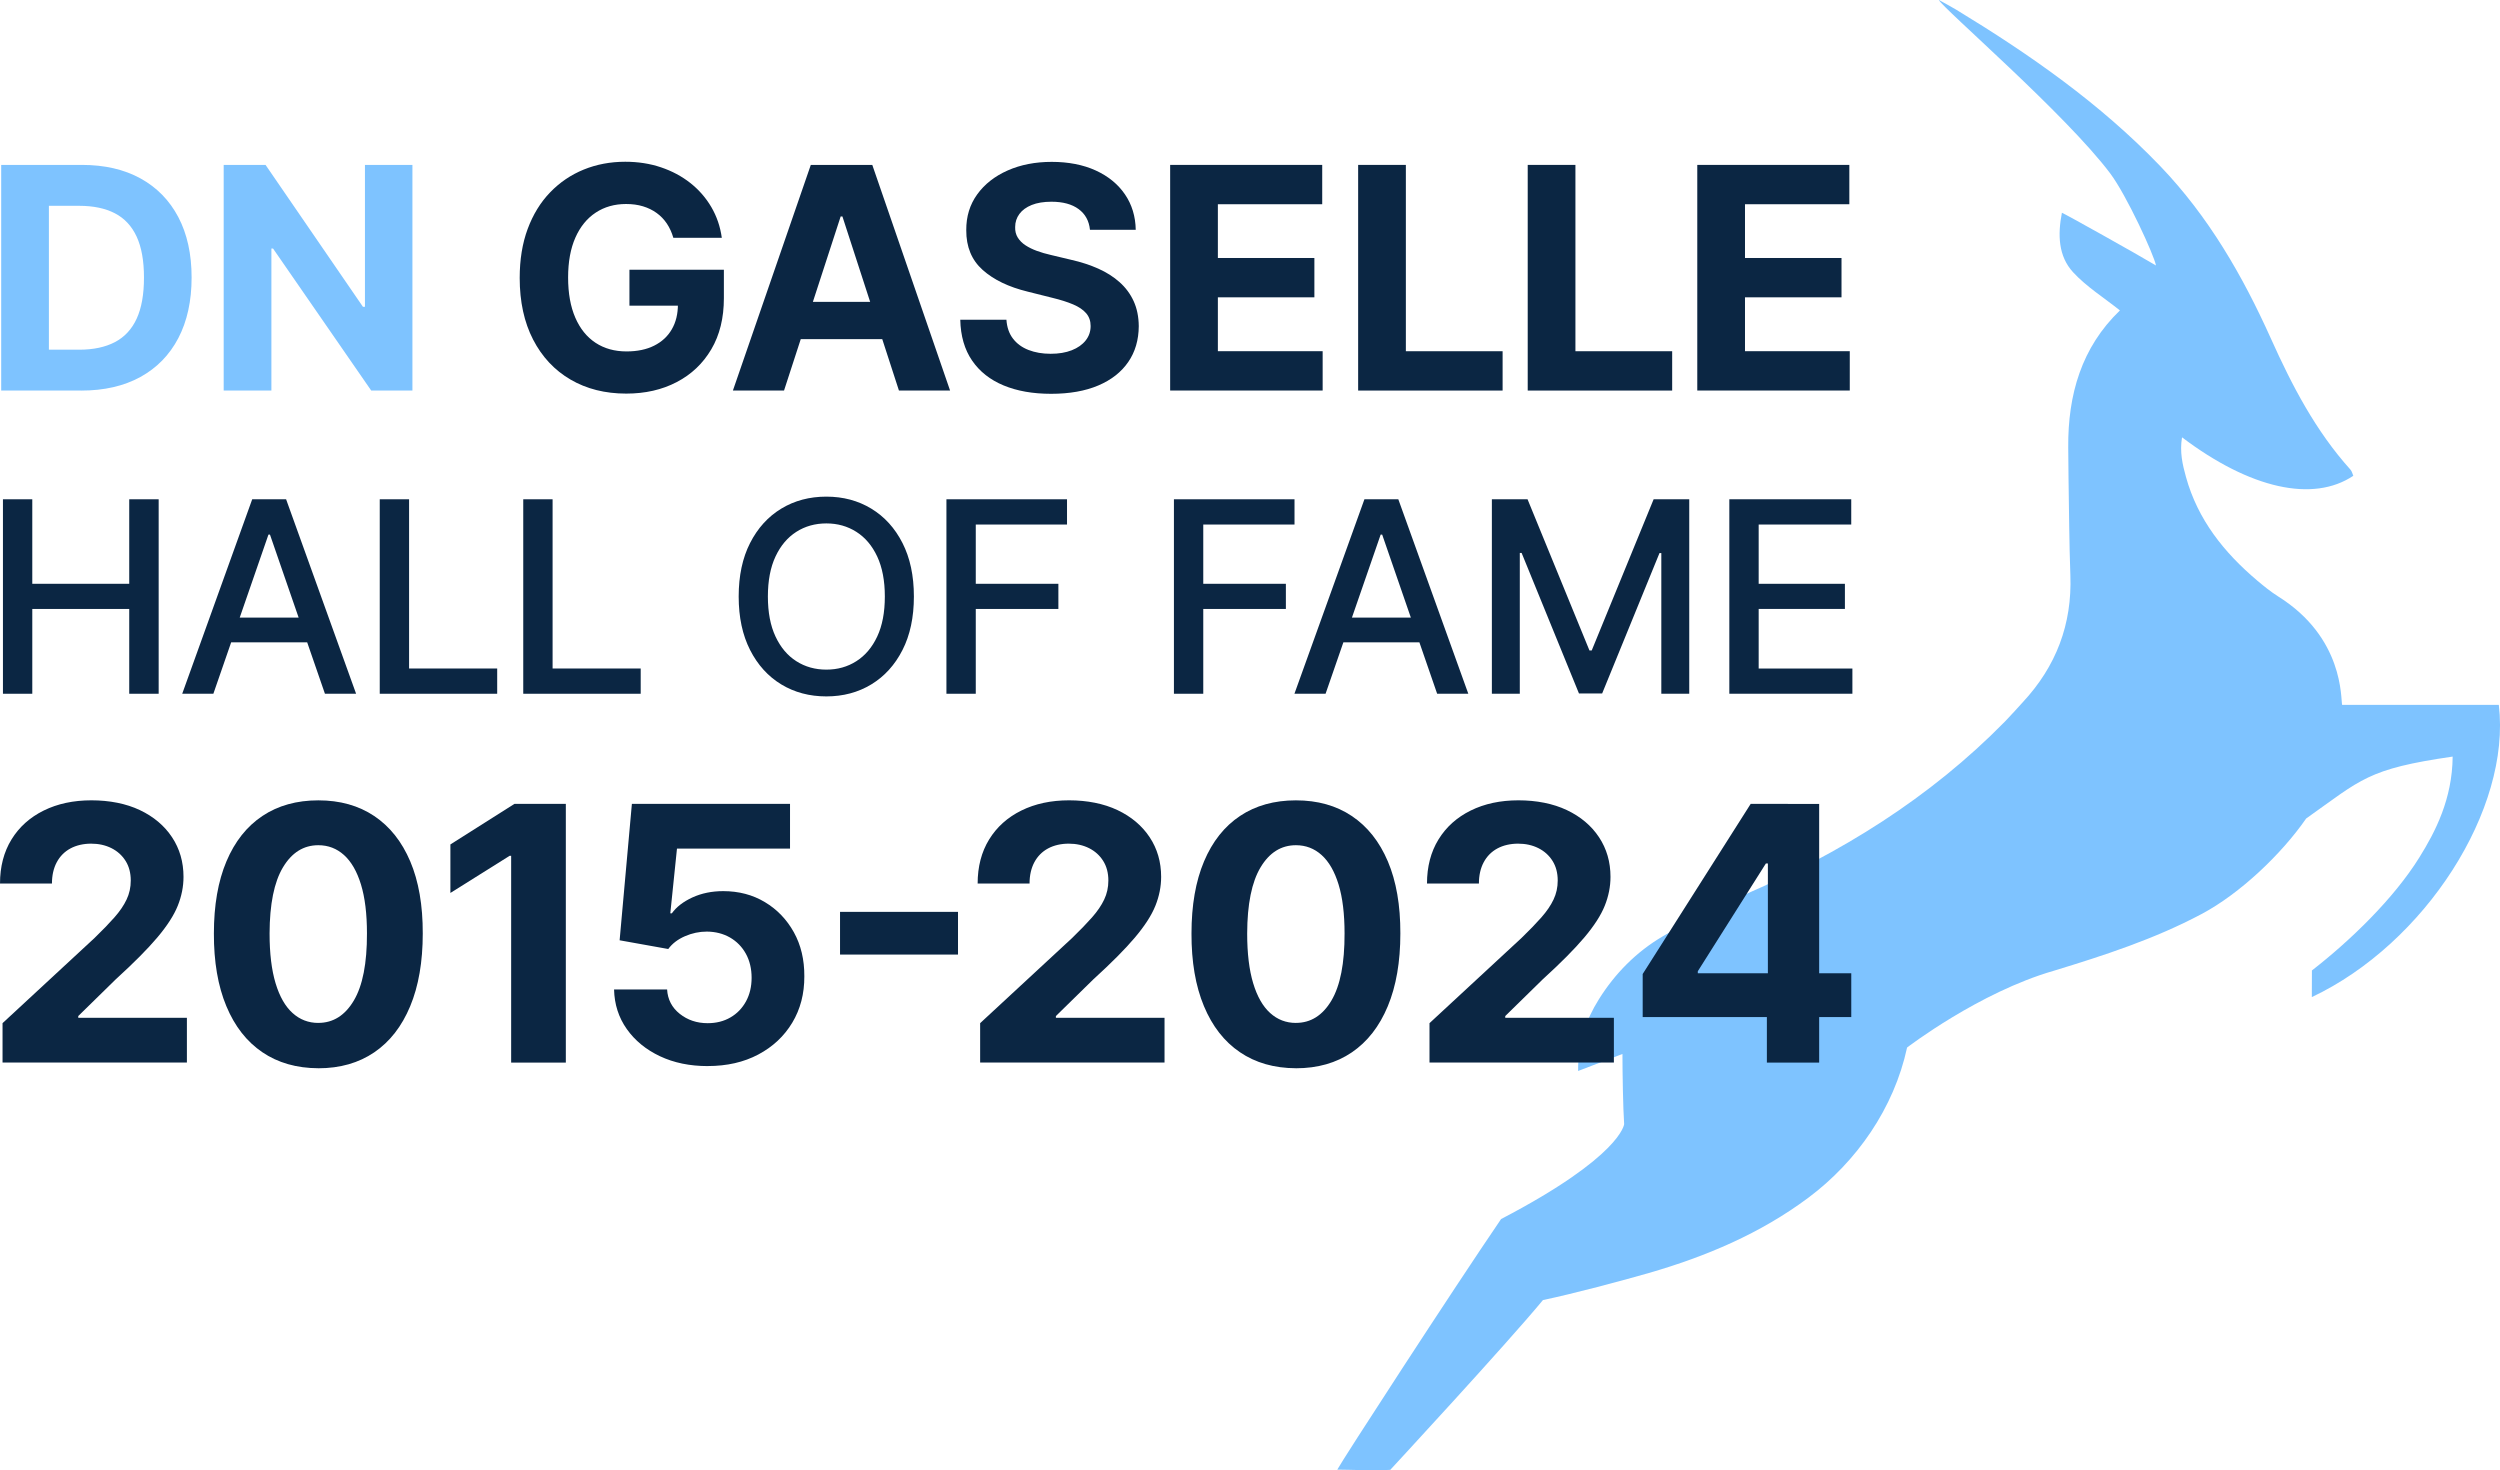
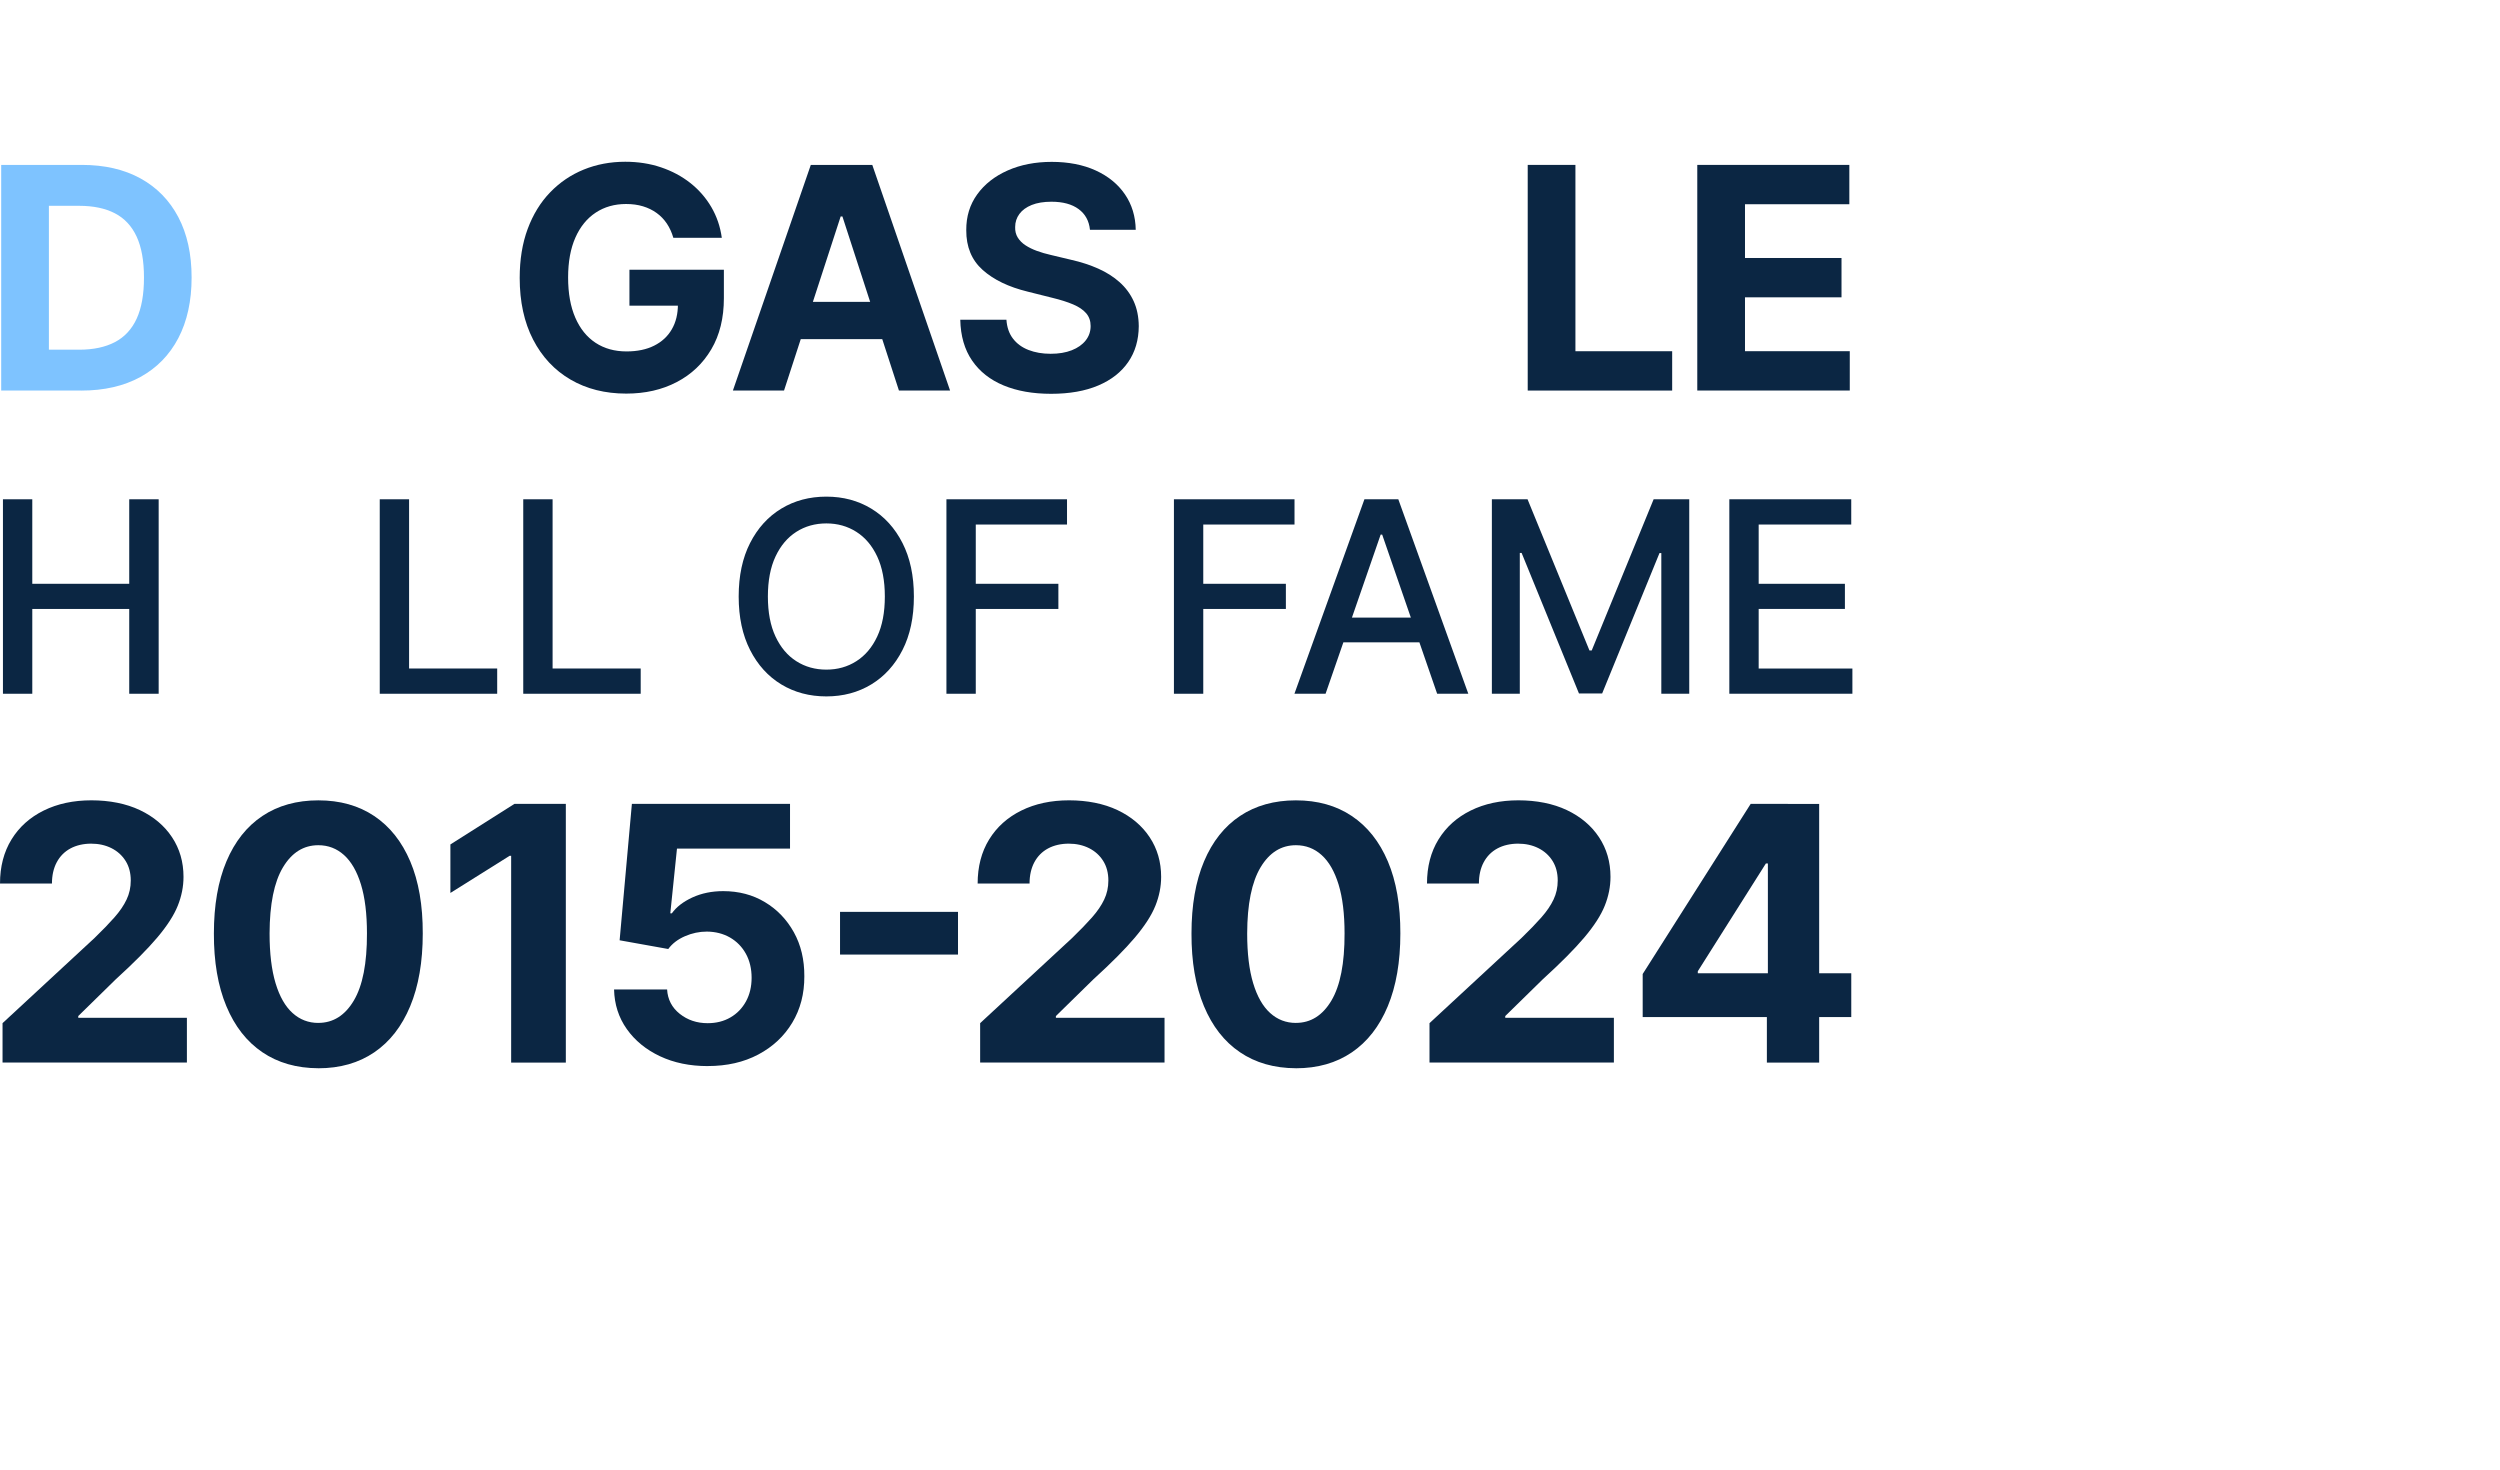
<svg xmlns="http://www.w3.org/2000/svg" id="Layer_2" width="306.3mm" height="180.14mm" viewBox="0 0 868.24 510.63">
  <defs>
    <style>.cls-1{fill:#0b2643;}.cls-2{fill:#7ec3ff;}</style>
  </defs>
  <g id="qJ5eLF">
-     <path class="cls-2" d="M817.27,165.26c-13.93,9.31-35.75,4.54-59.46-13.38-.85,5.11.18,9.49,1.37,13.77,4.1,14.85,13.25,26.27,24.79,36.02,2.31,1.94,4.67,3.86,7.21,5.46,22.94,14.37,21.72,35.62,22.23,37.67h54.42c4.36,36.3-25.67,82.95-64.94,101.49l.03-9.25c13.31-10.34,28.4-24.9,37.33-39.28,5.56-8.92,11.43-20.28,11.55-35-29.68,4.3-31.62,7.89-50.88,21.51-8.61,12.43-22.99,26.09-36.3,33.16-16.32,8.68-33.76,14.35-51.33,19.71-26.01,7.49-50.97,26.67-50.97,26.67-4.55,21.11-17.55,39.65-34.24,52.12-16.69,12.47-35.61,20.45-55.48,26.19-9.21,2.66-26.15,7.17-36.74,9.39-12.74,15.43-53.02,58.96-53.02,58.96-5.22.38-14.21-.07-18.41-.07,1.53-2.98,40.05-62.33,56.89-87.03,41.77-21.78,42.74-32.96,42.74-32.96-.38-5.36-.59-17.89-.59-24.37-5.68,2.18-10.1,3.87-15.4,5.91-.07-9.77,2.66-17.62,7.21-24.9,5.61-8.98,13-16.43,22.05-21.78,8.94-5.27,18.23-10.1,27.75-14.2,34.09-14.68,65.12-33.87,91.25-60.5,2.11-2.15,4.09-4.44,6.14-6.65,11.6-12.46,17.2-27.09,16.56-44.18-.41-11.23-.45-22.47-.64-33.71-.06-3.56-.07-7.13-.1-10.69-.14-18.26,4.6-34.69,17.95-47.53-5.61-4.48-11.65-8.24-16.29-13.29-5.09-5.56-5.35-12.93-3.86-20.63.82.24,26.1,14.37,32.67,18.31-.58-3.42-10.17-24.35-15.87-31.95-15.39-20.52-58.16-57.37-59.55-60.27,1.99,1.12,4.02,2.16,5.97,3.34,25.61,15.56,50.05,32.61,70.93,54.37,16.76,17.48,28.61,38.04,38.44,59.9,7.33,16.32,15.53,32.09,27.62,45.51.51.57.68,1.43.99,2.14h-.01Z" />
-   </g>
+     </g>
  <path class="cls-2" d="M28.19,135.64H.41V57.27h28.01c7.88,0,14.67,1.56,20.36,4.69,5.69,3.13,10.07,7.61,13.15,13.45,3.07,5.84,4.61,12.83,4.61,20.97s-1.54,15.18-4.61,21.05c-3.07,5.87-7.48,10.37-13.2,13.51-5.73,3.14-12.57,4.71-20.53,4.71ZM16.98,121.45h10.52c4.9,0,9.02-.87,12.38-2.62,3.35-1.75,5.88-4.46,7.58-8.15,1.7-3.69,2.54-8.45,2.54-14.29s-.85-10.52-2.54-14.2c-1.7-3.67-4.22-6.38-7.56-8.11-3.34-1.73-7.46-2.6-12.36-2.6h-10.56v49.98Z" />
-   <path class="cls-2" d="M143.23,57.27v78.37h-14.31l-34.1-49.33h-.57v49.33h-16.57V57.27h14.54l33.83,49.29h.69v-49.29h16.49Z" />
  <path class="cls-1" d="M233.85,82.6c-.54-1.86-1.29-3.51-2.26-4.96-.97-1.44-2.15-2.67-3.54-3.67-1.39-1.01-2.97-1.78-4.75-2.32-1.77-.54-3.73-.8-5.87-.8-4.01,0-7.52,1-10.54,2.99-3.02,1.99-5.38,4.88-7.06,8.67-1.68,3.79-2.53,8.41-2.53,13.87s.83,10.1,2.49,13.93c1.66,3.83,4,6.74,7.04,8.74,3.04,2,6.62,3,10.75,3,3.75,0,6.96-.67,9.62-2.01,2.67-1.34,4.71-3.23,6.12-5.68,1.42-2.45,2.12-5.34,2.12-8.69l3.37.5h-20.21v-12.48h32.8v9.87c0,6.89-1.45,12.8-4.36,17.74s-6.91,8.74-12.02,11.4c-5.1,2.67-10.94,4-17.53,4-7.35,0-13.8-1.63-19.36-4.88-5.56-3.25-9.89-7.88-12.99-13.89-3.1-6.01-4.65-13.15-4.65-21.41,0-6.35.92-12.02,2.77-17.01,1.85-4.99,4.44-9.22,7.79-12.69,3.34-3.47,7.23-6.11,11.67-7.92,4.44-1.81,9.25-2.72,14.43-2.72,4.44,0,8.57.64,12.4,1.93,3.83,1.29,7.23,3.11,10.2,5.45,2.97,2.35,5.4,5.13,7.29,8.36,1.89,3.23,3.1,6.78,3.64,10.66h-16.84Z" />
  <path class="cls-1" d="M272.29,135.64h-17.76l27.06-78.37h21.35l27.02,78.37h-17.76l-19.63-60.46h-.61l-19.67,60.46ZM271.18,104.84h41.94v12.93h-41.94v-12.93Z" />
  <path class="cls-1" d="M378.54,79.81c-.31-3.09-1.62-5.48-3.94-7.19-2.32-1.71-5.47-2.56-9.45-2.56-2.7,0-4.99.38-6.85,1.13-1.86.75-3.29,1.79-4.27,3.12-.98,1.33-1.47,2.83-1.47,4.52-.05,1.4.25,2.63.9,3.67.65,1.05,1.55,1.95,2.7,2.7,1.15.75,2.47,1.4,3.98,1.95,1.5.55,3.11,1.01,4.82,1.4l7.04,1.68c3.42.77,6.56,1.79,9.41,3.06,2.86,1.28,5.33,2.84,7.42,4.71,2.09,1.86,3.72,4.06,4.88,6.58,1.16,2.53,1.75,5.42,1.78,8.69-.03,4.8-1.24,8.95-3.66,12.46-2.41,3.51-5.88,6.23-10.41,8.15s-9.98,2.89-16.36,2.89-11.83-.97-16.51-2.91c-4.68-1.94-8.33-4.82-10.94-8.63-2.62-3.81-3.99-8.54-4.11-14.18h16.03c.18,2.63.94,4.82,2.28,6.56,1.34,1.75,3.14,3.06,5.4,3.94,2.26.88,4.82,1.32,7.67,1.32s5.25-.41,7.33-1.22c2.08-.82,3.69-1.95,4.84-3.41,1.15-1.45,1.72-3.12,1.72-5.01,0-1.76-.52-3.24-1.55-4.44-1.03-1.2-2.54-2.22-4.51-3.06-1.98-.84-4.4-1.61-7.25-2.3l-8.53-2.14c-6.61-1.61-11.82-4.12-15.65-7.54-3.83-3.42-5.73-8.02-5.7-13.81-.03-4.75,1.24-8.89,3.81-12.44,2.56-3.55,6.09-6.31,10.58-8.3s9.59-2.98,15.31-2.98,10.9.99,15.25,2.98c4.35,1.99,7.74,4.76,10.16,8.3,2.42,3.55,3.67,7.65,3.75,12.32h-15.88Z" />
-   <path class="cls-1" d="M406.39,135.64V57.27h52.81v13.66h-36.24v18.67h33.52v13.66h-33.52v18.71h36.39v13.66h-52.96Z" />
-   <path class="cls-1" d="M471.68,135.64V57.27h16.57v64.71h33.6v13.66h-50.17Z" />
  <path class="cls-1" d="M530.57,135.64V57.27h16.57v64.71h33.6v13.66h-50.17Z" />
  <path class="cls-1" d="M589.46,135.64V57.27h52.81v13.66h-36.24v18.67h33.52v13.66h-33.52v18.71h36.39v13.66h-52.96Z" />
  <path class="cls-1" d="M1.02,240.94v-67.54h10.19v29.35h33.67v-29.35h10.22v67.54h-10.22v-29.45H11.21v29.45H1.02Z" />
-   <path class="cls-1" d="M74.1,240.94h-10.82l24.31-67.54h11.77l24.31,67.54h-10.82l-19.09-55.27h-.53l-19.13,55.27ZM75.92,214.5h35.09v8.57h-35.09v-8.57Z" />
  <path class="cls-1" d="M131.88,240.94v-67.54h10.19v58.77h30.6v8.77h-40.79Z" />
  <path class="cls-1" d="M181.72,240.94v-67.54h10.19v58.77h30.6v8.77h-40.79Z" />
  <path class="cls-1" d="M317.39,207.17c0,7.21-1.32,13.41-3.96,18.58-2.64,5.18-6.25,9.16-10.83,11.94-4.58,2.78-9.79,4.17-15.62,4.17s-11.06-1.39-15.65-4.17c-4.58-2.78-8.19-6.77-10.83-11.95-2.64-5.19-3.96-11.38-3.96-18.57s1.32-13.41,3.96-18.58c2.64-5.18,6.25-9.16,10.83-11.94,4.58-2.78,9.8-4.17,15.65-4.17s11.03,1.39,15.62,4.17c4.58,2.78,8.2,6.76,10.83,11.94,2.64,5.18,3.96,11.37,3.96,18.58ZM307.3,207.17c0-5.5-.89-10.13-2.65-13.9-1.77-3.77-4.19-6.63-7.26-8.57-3.07-1.95-6.53-2.92-10.4-2.92s-7.37.97-10.42,2.92c-3.06,1.95-5.47,4.8-7.24,8.57-1.77,3.77-2.65,8.4-2.65,13.9s.88,10.13,2.65,13.9c1.77,3.77,4.18,6.63,7.24,8.57,3.06,1.95,6.53,2.92,10.42,2.92s7.34-.97,10.4-2.92c3.07-1.95,5.49-4.8,7.26-8.57,1.77-3.77,2.65-8.4,2.65-13.9Z" />
  <path class="cls-1" d="M328.69,240.94v-67.54h41.88v8.77h-31.69v20.58h28.69v8.74h-28.69v29.45h-10.19Z" />
  <path class="cls-1" d="M407.7,240.94v-67.54h41.88v8.77h-31.69v20.58h28.69v8.74h-28.69v29.45h-10.19Z" />
  <path class="cls-1" d="M460.37,240.94h-10.82l24.31-67.54h11.77l24.31,67.54h-10.82l-19.09-55.27h-.53l-19.13,55.27ZM462.19,214.5h35.09v8.57h-35.09v-8.57Z" />
  <path class="cls-1" d="M518.14,173.4h12.37l21.5,52.5h.79l21.5-52.5h12.37v67.54h-9.7v-48.87h-.63l-19.92,48.77h-8.05l-19.92-48.81h-.63v48.91h-9.7v-67.54Z" />
  <path class="cls-1" d="M600.59,240.94v-67.54h42.34v8.77h-32.15v20.58h29.95v8.74h-29.95v20.68h32.55v8.77h-42.74Z" />
  <path class="cls-1" d="M.88,369.03v-13.69l31.98-29.61c2.72-2.63,5.01-5,6.87-7.11,1.86-2.11,3.27-4.17,4.23-6.21.97-2.03,1.45-4.23,1.45-6.6,0-2.63-.6-4.91-1.8-6.82-1.2-1.91-2.84-3.39-4.91-4.43-2.08-1.04-4.43-1.56-7.06-1.56s-5.15.56-7.19,1.67c-2.05,1.11-3.63,2.71-4.74,4.78-1.11,2.08-1.67,4.55-1.67,7.41H0c0-5.88,1.33-10.98,3.99-15.31,2.66-4.33,6.39-7.68,11.19-10.05s10.32-3.55,16.58-3.55,12.04,1.13,16.82,3.4c4.78,2.27,8.5,5.4,11.16,9.41,2.66,4.01,3.99,8.6,3.99,13.77,0,3.39-.67,6.74-2,10.05-1.33,3.31-3.69,6.97-7.08,10.99-3.39,4.02-8.18,8.84-14.35,14.45l-13.12,12.85v.61h37.73v15.53H.88Z" />
  <path class="cls-1" d="M110.55,371c-7.55-.03-14.03-1.89-19.45-5.57-5.43-3.68-9.59-9.02-12.5-16.01-2.91-6.99-4.35-15.4-4.32-25.22,0-9.8,1.45-18.15,4.36-25.05,2.91-6.9,7.08-12.16,12.5-15.77,5.42-3.61,11.9-5.42,19.41-5.42s13.99,1.81,19.41,5.44,9.6,8.88,12.52,15.77c2.92,6.89,4.37,15.23,4.34,25.03,0,9.86-1.46,18.28-4.37,25.27-2.91,6.99-7.07,12.33-12.48,16.01-5.41,3.68-11.89,5.53-19.43,5.53ZM110.55,355.25c5.15,0,9.26-2.59,12.33-7.76s4.59-12.94,4.56-23.29c0-6.81-.69-12.49-2.08-17.02-1.39-4.53-3.35-7.94-5.88-10.22-2.53-2.28-5.5-3.42-8.93-3.42-5.12,0-9.21,2.56-12.28,7.68-3.07,5.12-4.62,12.78-4.65,22.99,0,6.9.69,12.66,2.08,17.26,1.39,4.61,3.36,8.06,5.9,10.35,2.54,2.3,5.53,3.44,8.95,3.44Z" />
  <path class="cls-1" d="M196.51,279.19v89.84h-18.99v-71.81h-.53l-20.57,12.9v-16.85l22.24-14.08h17.85Z" />
  <path class="cls-1" d="M245.77,370.25c-6.2,0-11.72-1.14-16.56-3.42-4.84-2.28-8.68-5.42-11.52-9.43-2.84-4.01-4.31-8.6-4.43-13.77h18.42c.2,3.48,1.67,6.3,4.39,8.47,2.72,2.16,5.95,3.25,9.69,3.25,2.98,0,5.62-.66,7.92-2,2.3-1.33,4.09-3.19,5.4-5.57,1.3-2.38,1.95-5.12,1.95-8.22s-.67-5.94-2-8.34c-1.33-2.4-3.17-4.27-5.5-5.62-2.34-1.34-5.02-2.03-8.03-2.06-2.63,0-5.18.54-7.65,1.62-2.47,1.08-4.4,2.56-5.77,4.43l-16.89-3.03,4.26-47.38h54.92v15.53h-39.26l-2.32,22.5h.53c1.58-2.22,3.96-4.06,7.15-5.53,3.19-1.46,6.76-2.19,10.7-2.19,5.41,0,10.24,1.27,14.48,3.82,4.24,2.54,7.59,6.03,10.05,10.46,2.46,4.43,3.67,9.53,3.64,15.29.03,6.05-1.37,11.43-4.19,16.12-2.82,4.69-6.76,8.38-11.8,11.05-5.04,2.68-10.9,4.01-17.57,4.01Z" />
  <path class="cls-1" d="M332.71,316.69v14.83h-40.97v-14.83h40.97Z" />
  <path class="cls-1" d="M340.4,369.03v-13.69l31.98-29.61c2.72-2.63,5.01-5,6.87-7.11,1.86-2.11,3.27-4.17,4.23-6.21.97-2.03,1.45-4.23,1.45-6.6,0-2.63-.6-4.91-1.8-6.82-1.2-1.91-2.84-3.39-4.91-4.43-2.08-1.04-4.43-1.56-7.06-1.56s-5.15.56-7.19,1.67c-2.05,1.11-3.63,2.71-4.74,4.78-1.11,2.08-1.67,4.55-1.67,7.41h-18.03c0-5.88,1.33-10.98,3.99-15.31,2.66-4.33,6.39-7.68,11.19-10.05s10.32-3.55,16.58-3.55,12.04,1.13,16.82,3.4c4.78,2.27,8.5,5.4,11.16,9.41,2.66,4.01,3.99,8.6,3.99,13.77,0,3.39-.67,6.74-2,10.05-1.33,3.31-3.69,6.97-7.08,10.99-3.39,4.02-8.18,8.84-14.35,14.45l-13.12,12.85v.61h37.73v15.53h-64.05Z" />
  <path class="cls-1" d="M450.07,371c-7.55-.03-14.03-1.89-19.45-5.57-5.43-3.68-9.59-9.02-12.5-16.01-2.91-6.99-4.35-15.4-4.32-25.22,0-9.8,1.45-18.15,4.36-25.05,2.91-6.9,7.08-12.16,12.5-15.77,5.42-3.61,11.9-5.42,19.41-5.42s13.99,1.81,19.41,5.44,9.6,8.88,12.52,15.77c2.92,6.89,4.37,15.23,4.34,25.03,0,9.86-1.46,18.28-4.37,25.27-2.91,6.99-7.07,12.33-12.48,16.01-5.41,3.68-11.89,5.53-19.43,5.53ZM450.07,355.25c5.15,0,9.26-2.59,12.33-7.76,3.07-5.18,4.59-12.94,4.56-23.29,0-6.81-.69-12.49-2.08-17.02-1.39-4.53-3.35-7.94-5.88-10.22-2.53-2.28-5.5-3.42-8.93-3.42-5.12,0-9.21,2.56-12.28,7.68-3.07,5.12-4.62,12.78-4.65,22.99,0,6.9.69,12.66,2.08,17.26,1.39,4.61,3.36,8.06,5.9,10.35,2.54,2.3,5.53,3.44,8.95,3.44Z" />
  <path class="cls-1" d="M496.46,369.03v-13.69l31.98-29.61c2.72-2.63,5.01-5,6.87-7.11,1.86-2.11,3.27-4.17,4.23-6.21.97-2.03,1.45-4.23,1.45-6.6,0-2.63-.6-4.91-1.8-6.82-1.2-1.91-2.84-3.39-4.91-4.43-2.08-1.04-4.43-1.56-7.06-1.56s-5.15.56-7.19,1.67c-2.05,1.11-3.63,2.71-4.74,4.78-1.11,2.08-1.67,4.55-1.67,7.41h-18.03c0-5.88,1.33-10.98,3.99-15.31,2.66-4.33,6.39-7.68,11.19-10.05s10.32-3.55,16.58-3.55,12.04,1.13,16.82,3.4c4.78,2.27,8.5,5.4,11.16,9.41,2.66,4.01,3.99,8.6,3.99,13.77,0,3.39-.67,6.74-2,10.05-1.33,3.31-3.69,6.97-7.08,10.99-3.39,4.02-8.18,8.84-14.35,14.45l-13.12,12.85v.61h37.73v15.53h-64.05Z" />
  <path class="cls-1" d="M570.5,353.23v-14.96l37.51-59.09h12.9v20.71h-7.63l-23.64,37.42v.7h53.3v15.22h-72.43ZM613.63,369.03v-20.35l.35-6.62v-62.86h17.81v89.84h-18.16Z" />
</svg>